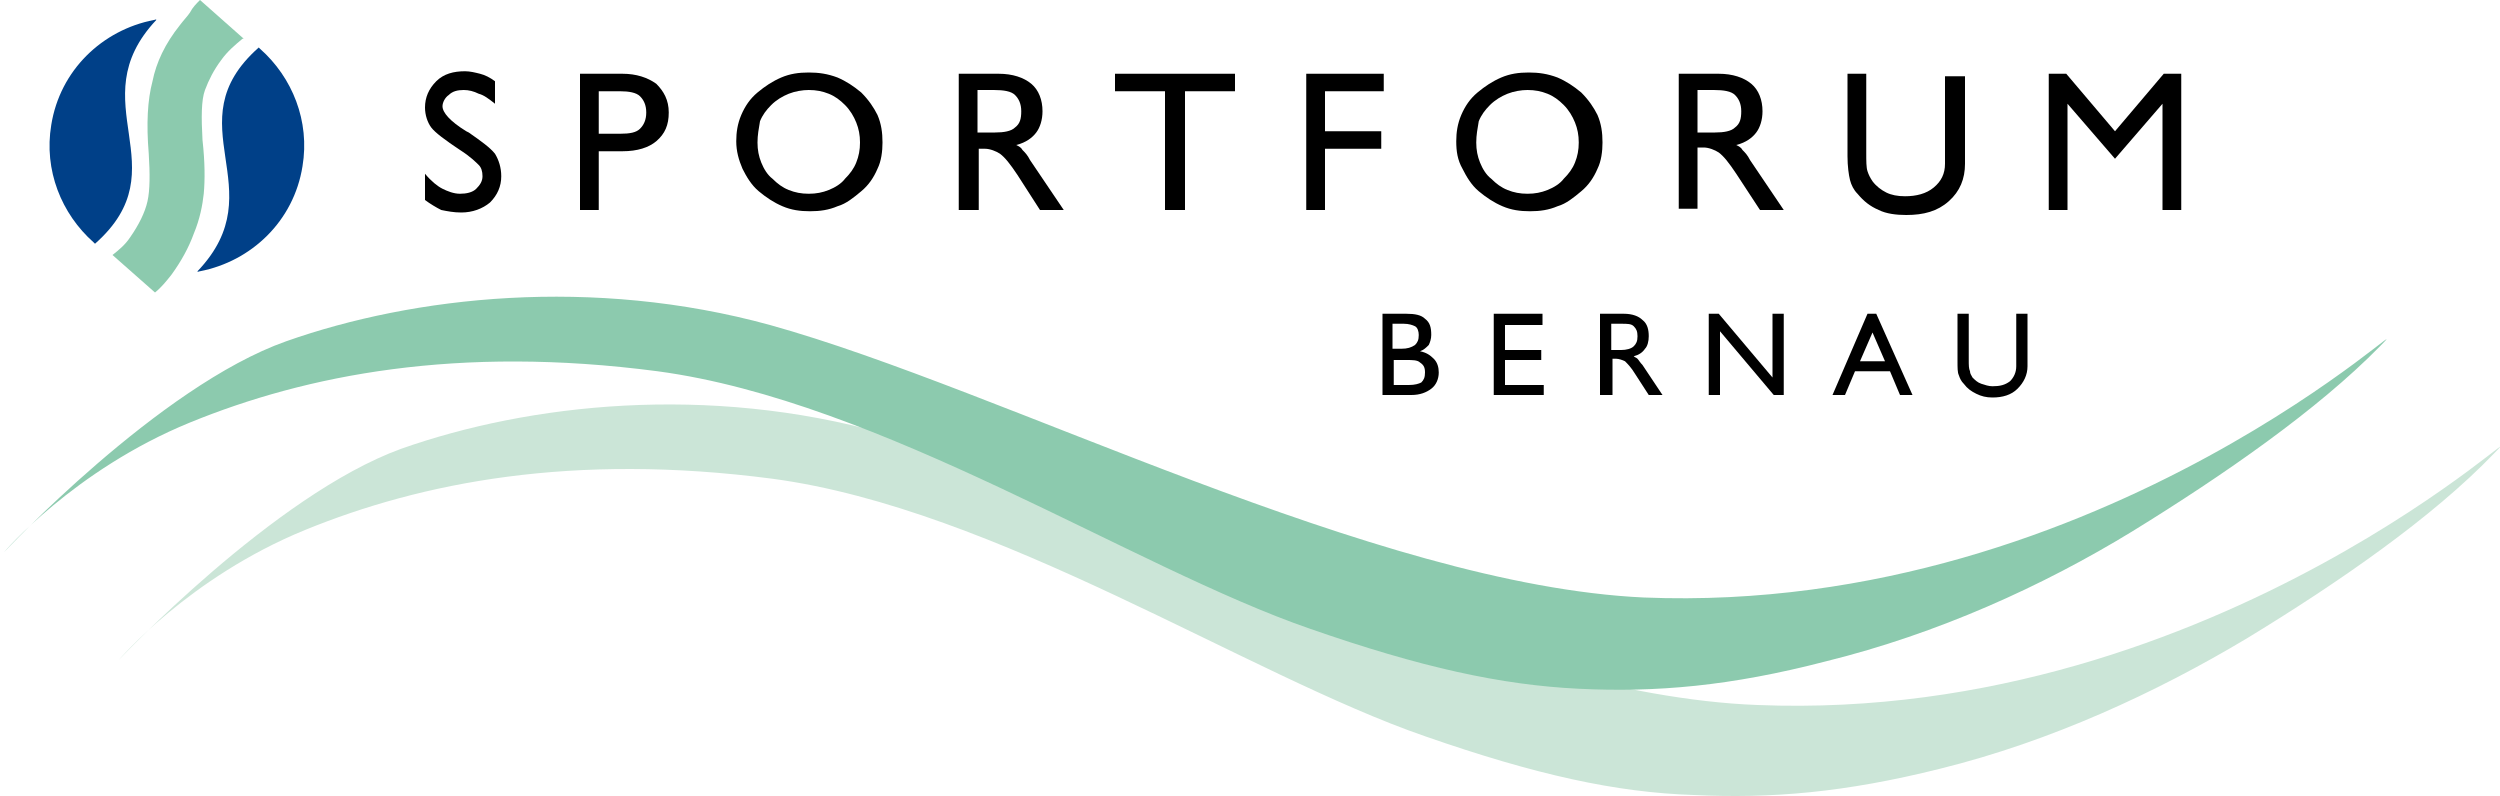
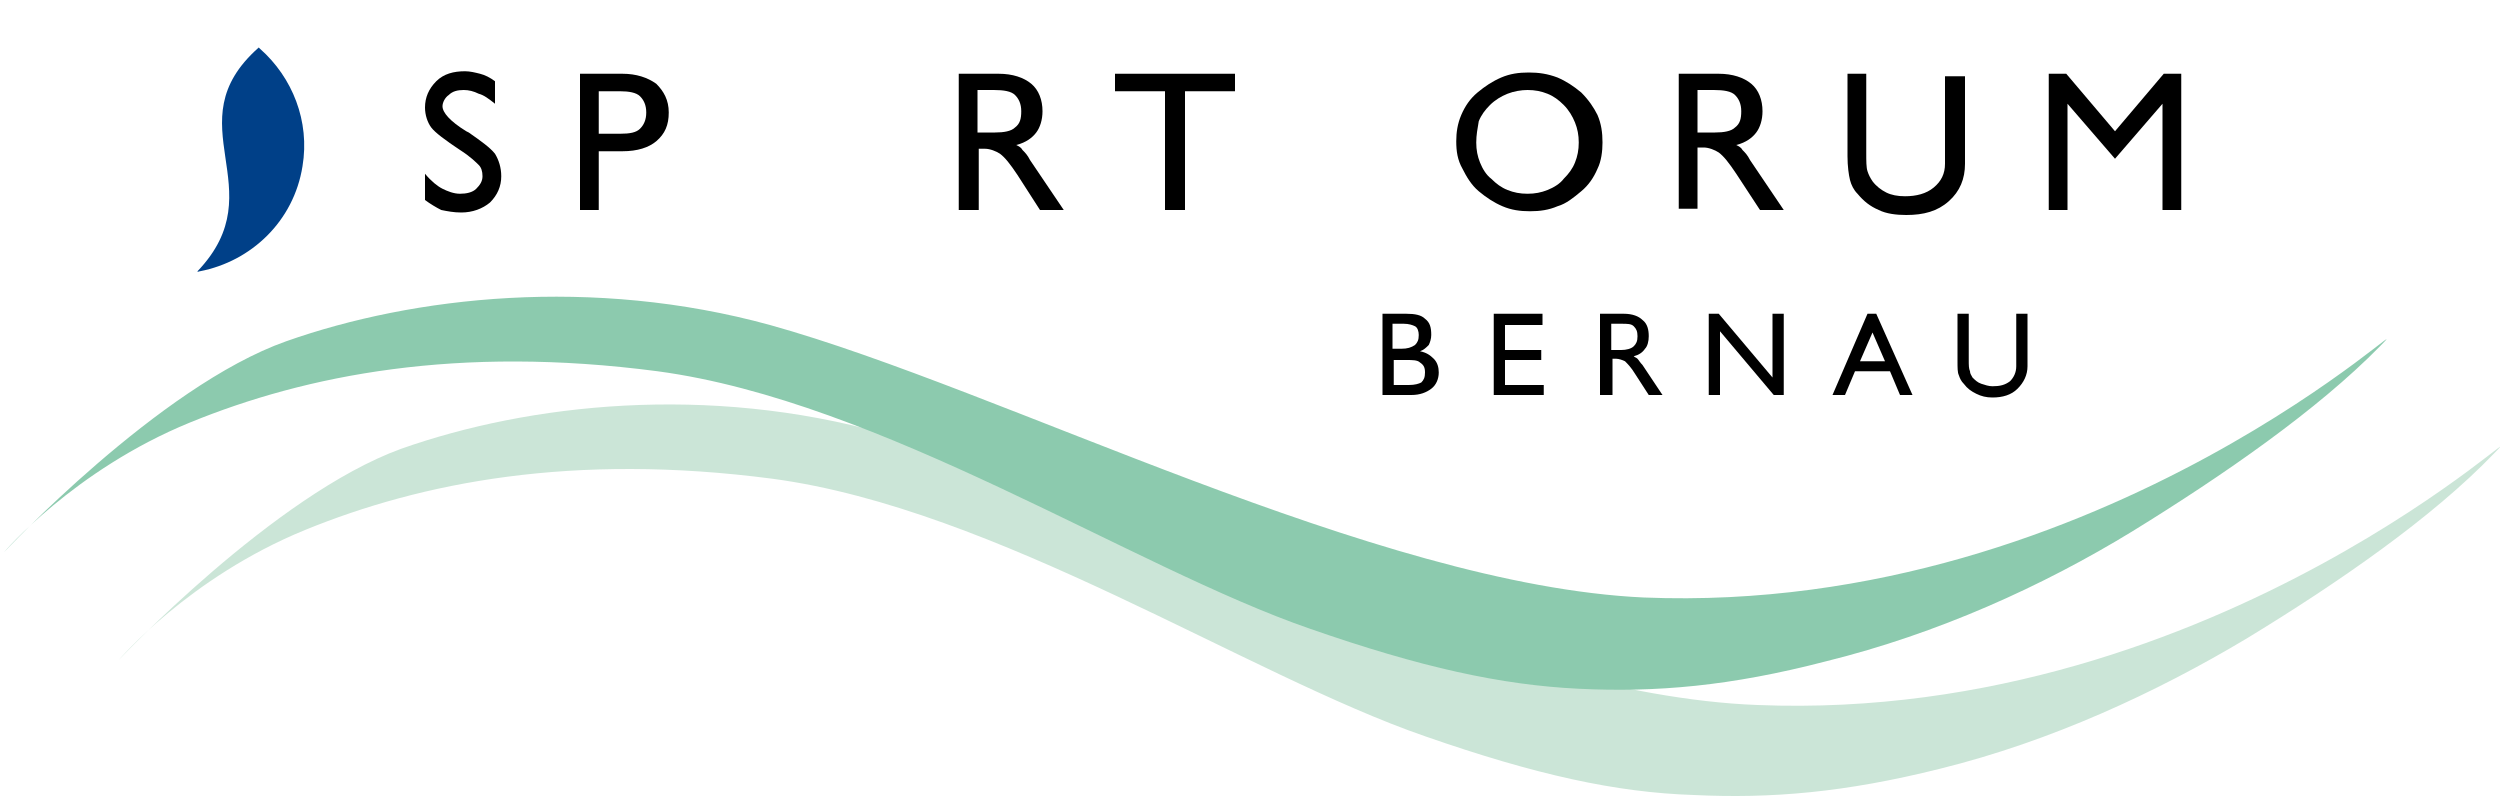
<svg xmlns="http://www.w3.org/2000/svg" id="Ebene_1" x="0px" y="0px" width="200px" height="63.7px" viewBox="0 0 200 63.7" style="enable-background:new 0 0 200 63.7;" xml:space="preserve">
  <style type="text/css">	.st0{fill:#8CCAAE;}	.st1{fill:#004088;}	.st2{fill:#CBE5D7;}</style>
  <g>
    <g>
      <path d="M34,16v-2.1c0.5,0.6,1,1,1.4,1.2c0.4,0.2,0.9,0.4,1.4,0.4c0.5,0,1-0.1,1.3-0.4c0.3-0.3,0.5-0.6,0.5-1   c0-0.4-0.1-0.7-0.3-0.9s-0.7-0.7-1.5-1.2c-1.2-0.8-2-1.4-2.3-1.8c-0.3-0.4-0.5-1-0.5-1.6c0-0.8,0.3-1.5,0.9-2.1s1.4-0.8,2.3-0.8   c0.4,0,0.8,0.1,1.2,0.2c0.4,0.1,0.8,0.3,1.2,0.6v1.8c-0.5-0.4-0.9-0.7-1.3-0.8c-0.4-0.2-0.8-0.3-1.2-0.3c-0.5,0-0.9,0.1-1.2,0.4   c-0.3,0.2-0.5,0.6-0.5,0.9c0,0.5,0.6,1.2,1.9,2l0.2,0.1c1,0.7,1.7,1.2,2.1,1.7c0.3,0.5,0.5,1.1,0.5,1.8c0,0.8-0.3,1.5-0.9,2.1   c-0.6,0.5-1.4,0.8-2.3,0.8c-0.6,0-1.1-0.1-1.6-0.2C34.9,16.6,34.4,16.3,34,16z" />
      <path d="M46.4,16.8V5.9h3.4c1.1,0,2,0.3,2.7,0.8c0.6,0.6,1,1.3,1,2.3c0,1-0.3,1.7-1,2.3c-0.6,0.5-1.5,0.8-2.7,0.8h-1.9v4.7H46.4z    M47.9,10.7h1.7c0.8,0,1.3-0.1,1.6-0.4c0.3-0.3,0.5-0.7,0.5-1.3c0-0.6-0.2-1-0.5-1.3c-0.3-0.3-0.9-0.4-1.6-0.4h-1.7V10.7z" />
-       <path d="M58.9,11.3c0-0.7,0.1-1.4,0.4-2.1c0.3-0.7,0.7-1.3,1.3-1.8c0.6-0.5,1.2-0.9,1.9-1.2c0.7-0.3,1.4-0.4,2.2-0.4   c0.8,0,1.5,0.1,2.3,0.4c0.7,0.3,1.3,0.7,1.9,1.2c0.6,0.6,1,1.2,1.3,1.8c0.3,0.7,0.4,1.4,0.4,2.2c0,0.7-0.1,1.5-0.4,2.1   c-0.3,0.7-0.7,1.3-1.3,1.8c-0.6,0.5-1.2,1-1.9,1.2c-0.7,0.3-1.4,0.4-2.2,0.4c-0.8,0-1.5-0.1-2.2-0.4c-0.7-0.3-1.3-0.7-1.9-1.2   c-0.6-0.5-1-1.2-1.3-1.8C59.1,12.8,58.9,12.1,58.9,11.3z M60.6,11.4c0,0.6,0.1,1.1,0.3,1.6c0.2,0.5,0.5,1,0.9,1.3   c0.4,0.4,0.8,0.7,1.3,0.9c0.5,0.2,1,0.3,1.6,0.3c0.6,0,1.1-0.1,1.6-0.3c0.5-0.2,1-0.5,1.3-0.9c0.4-0.4,0.7-0.8,0.9-1.3   c0.2-0.5,0.3-1,0.3-1.6c0-0.6-0.1-1.1-0.3-1.6c-0.2-0.5-0.5-1-0.9-1.4c-0.4-0.4-0.8-0.7-1.3-0.9c-0.5-0.2-1-0.3-1.6-0.3   c-0.5,0-1.1,0.1-1.6,0.3c-0.5,0.2-1,0.5-1.4,0.9c-0.4,0.4-0.7,0.8-0.9,1.3C60.7,10.3,60.6,10.8,60.6,11.4z" />
      <path d="M76.7,16.8V5.9h3.2c1.1,0,2,0.3,2.6,0.8c0.6,0.5,0.9,1.3,0.9,2.2c0,0.7-0.2,1.3-0.5,1.7c-0.3,0.4-0.8,0.8-1.6,1   c0.2,0.1,0.4,0.2,0.5,0.4c0.2,0.2,0.4,0.4,0.6,0.8l2.7,4h-1.9L81.4,14c-0.6-0.9-1-1.4-1.4-1.7c-0.3-0.2-0.8-0.4-1.2-0.4h-0.5v4.9   H76.7z M78.3,10.6h1.3c0.7,0,1.3-0.1,1.6-0.4c0.4-0.3,0.5-0.7,0.5-1.3c0-0.6-0.2-1-0.5-1.3c-0.3-0.3-0.9-0.4-1.7-0.4h-1.3V10.6z" />
      <path d="M93.2,16.8V7.3h-4V5.9h9.6v1.4h-4v9.5H93.2z" />
-       <path d="M104.5,16.8V5.9h6.2v1.4h-4.7v3.2h4.5v1.4h-4.5v4.9H104.5z" />
      <path d="M116.5,11.3c0-0.7,0.1-1.4,0.4-2.1c0.3-0.7,0.7-1.3,1.3-1.8c0.6-0.5,1.2-0.9,1.9-1.2c0.7-0.3,1.4-0.4,2.2-0.4   c0.8,0,1.5,0.1,2.3,0.4c0.7,0.3,1.3,0.7,1.9,1.2c0.6,0.6,1,1.2,1.3,1.8c0.3,0.7,0.4,1.4,0.4,2.2c0,0.7-0.1,1.5-0.4,2.1   c-0.3,0.7-0.7,1.3-1.3,1.8c-0.6,0.5-1.2,1-1.9,1.2c-0.7,0.3-1.4,0.4-2.2,0.4c-0.8,0-1.5-0.1-2.2-0.4c-0.7-0.3-1.3-0.7-1.9-1.2   c-0.6-0.5-1-1.2-1.3-1.8C116.6,12.8,116.5,12.1,116.5,11.3z M118.1,11.4c0,0.6,0.1,1.1,0.3,1.6c0.2,0.5,0.5,1,0.9,1.3   c0.4,0.4,0.8,0.7,1.3,0.9c0.5,0.2,1,0.3,1.6,0.3c0.6,0,1.1-0.1,1.6-0.3c0.5-0.2,1-0.5,1.3-0.9c0.4-0.4,0.7-0.8,0.9-1.3   c0.2-0.5,0.3-1,0.3-1.6c0-0.6-0.1-1.1-0.3-1.6c-0.2-0.5-0.5-1-0.9-1.4c-0.4-0.4-0.8-0.7-1.3-0.9c-0.5-0.2-1-0.3-1.6-0.3   c-0.5,0-1.1,0.1-1.6,0.3c-0.5,0.2-1,0.5-1.4,0.9c-0.4,0.4-0.7,0.8-0.9,1.3C118.2,10.3,118.1,10.8,118.1,11.4z" />
      <path d="M134.3,16.8V5.9h3.2c1.1,0,2,0.3,2.6,0.8c0.6,0.5,0.9,1.3,0.9,2.2c0,0.7-0.2,1.3-0.5,1.7c-0.3,0.4-0.8,0.8-1.6,1   c0.2,0.1,0.4,0.2,0.5,0.4c0.2,0.2,0.4,0.4,0.6,0.8l2.7,4h-1.9l-1.9-2.9c-0.6-0.9-1-1.4-1.4-1.7c-0.3-0.2-0.8-0.4-1.2-0.4h-0.5v4.9   H134.3z M135.9,10.6h1.3c0.7,0,1.3-0.1,1.6-0.4c0.4-0.3,0.5-0.7,0.5-1.3c0-0.6-0.2-1-0.5-1.3c-0.3-0.3-0.9-0.4-1.7-0.4h-1.3V10.6z   " />
      <path d="M147.7,5.9h1.6v6.3c0,0.7,0,1.2,0.1,1.5c0.1,0.3,0.2,0.5,0.4,0.8c0.3,0.4,0.7,0.7,1.1,0.9c0.4,0.2,0.9,0.3,1.5,0.3   c0.9,0,1.7-0.2,2.3-0.7c0.6-0.5,0.9-1.1,0.9-1.9v-7h1.6v7c0,1.2-0.4,2.2-1.3,3c-0.9,0.8-2,1.1-3.4,1.1c-0.8,0-1.6-0.1-2.2-0.4   c-0.7-0.3-1.2-0.7-1.7-1.3c-0.3-0.3-0.5-0.7-0.6-1.1c-0.1-0.4-0.2-1.1-0.2-1.9V5.9z" />
      <path d="M163.9,16.8V5.9h1.4l3.9,4.6l3.9-4.6h1.4v10.9H173V8.3l-3.8,4.4l-3.8-4.4v8.5H163.9z" />
    </g>
-     <path class="st0" d="M9,20.4C9,20.4,9,20.4,9,20.4C9.5,20,10,19.6,10.4,19c0.7-1,1.2-2,1.4-2.9c0.2-0.9,0.2-2.2,0.1-3.8  c-0.2-2.4-0.1-4.3,0.3-5.8c0.3-1.5,1-3,2.2-4.5c0.3-0.4,0.6-0.7,0.8-1C15.4,0.6,15.7,0.3,16,0C16,0,16,0,16,0l3.5,3.1l-0.1,0  c-0.6,0.5-1.2,1-1.7,1.7c-0.6,0.8-1,1.6-1.3,2.4c-0.3,0.8-0.3,2.2-0.2,4c0.2,1.8,0.2,3.2,0.1,4.3c-0.1,0.9-0.3,2-0.8,3.2  c-0.4,1.1-1,2.2-1.8,3.3c-0.4,0.5-0.8,1-1.3,1.4v0L9,20.4L9,20.4z" />
    <path class="st1" d="M20.7,3.8c0,0,0.1,0.1,0.1,0.1c2.6,2.3,4,5.8,3.4,9.4c-0.7,4.4-4.1,7.6-8.2,8.4c-0.1,0-0.2,0.1-0.2,0  C22.1,15.1,13.8,9.9,20.7,3.8L20.7,3.8z" />
-     <path class="st1" d="M7.6,19.5c0,0-0.1-0.1-0.1-0.1c-2.6-2.3-4-5.8-3.4-9.4c0.7-4.4,4.1-7.6,8.2-8.4c0.1,0,0.2-0.1,0.2,0  C6.3,8.2,14.5,13.4,7.6,19.5L7.6,19.5z" />
    <path class="st2" d="M9.5,52.8c0,0,5.6-6.6,14.9-10.4c9.3-3.8,21.4-6.2,37.4-4.1c17.9,2.4,38,15.7,52.2,20.6  c8.9,3.1,15.3,4.5,21.5,4.7c6.2,0.3,12.1-0.2,19.7-2.1c8.9-2.2,17.3-6.1,24.5-10.4c7.4-4.5,14.9-9.7,19.8-14.8  c4.6-4.7-21.8,21.6-58.9,20.1c-21.5-0.8-51.2-16.5-69.8-21.7c-14.2-4-28.5-2.4-38.7,1.2C21.9,39.6,9.5,52.8,9.5,52.8L9.5,52.8z" />
    <path class="st0" d="M0.3,44.2c0,0,5.6-6.6,14.9-10.4c9.3-3.8,21.4-6.2,37.4-4.1c17.9,2.4,38,15.7,52.2,20.6  c8.9,3.1,15.3,4.5,21.5,4.8c6.2,0.3,12.1-0.2,19.8-2.2c8.9-2.2,17.3-6,24.5-10.4c7.3-4.5,14.8-9.7,19.8-14.8  c4.6-4.7-21.8,21.6-58.9,20.1C110,46.8,80.3,31.2,61.6,26c-14.2-3.9-28.5-2.3-38.7,1.3C12.7,30.9,0.3,44.2,0.3,44.2L0.3,44.2z" />
    <g>
      <path d="M110.6,31.6v-6.5h1.9c0.7,0,1.2,0.1,1.5,0.4c0.4,0.3,0.5,0.7,0.5,1.3c0,0.3-0.1,0.6-0.2,0.8c-0.2,0.2-0.4,0.4-0.7,0.5   c0.5,0.1,0.8,0.3,1.1,0.6c0.3,0.3,0.4,0.7,0.4,1.1c0,0.5-0.2,1-0.6,1.3c-0.4,0.3-0.9,0.5-1.6,0.5H110.6z M111.5,27.9h0.6   c0.5,0,0.8-0.1,1.1-0.3c0.2-0.2,0.3-0.4,0.3-0.8c0-0.3-0.1-0.6-0.3-0.7c-0.2-0.1-0.5-0.2-0.9-0.2h-0.9V27.9z M111.5,28.8v2h1.2   c0.5,0,0.8-0.1,1-0.2c0.2-0.2,0.3-0.4,0.3-0.8c0-0.4-0.1-0.6-0.4-0.8c-0.2-0.2-0.6-0.2-1.1-0.2H111.5z" />
    </g>
    <g>
      <path d="M119.5,31.6v-6.5h3.9V26h-3v2h2.9v0.8h-2.9v2h3.1v0.8H119.5z" />
      <path d="M128,31.6v-6.5h1.9c0.7,0,1.2,0.2,1.5,0.5c0.4,0.3,0.5,0.8,0.5,1.3c0,0.4-0.1,0.8-0.3,1c-0.2,0.3-0.5,0.5-0.9,0.6   c0.1,0.1,0.2,0.1,0.3,0.2c0.1,0.1,0.2,0.3,0.4,0.5l1.6,2.4h-1.1l-1.1-1.7c-0.3-0.5-0.6-0.8-0.8-1c-0.2-0.1-0.5-0.2-0.7-0.2h-0.3   v2.9H128z M128.9,28h0.8c0.4,0,0.8-0.1,1-0.3c0.2-0.2,0.3-0.4,0.3-0.8c0-0.4-0.1-0.6-0.3-0.8c-0.2-0.2-0.5-0.2-1-0.2h-0.8V28z" />
      <path d="M136.7,31.6v-6.5h0.8l4.3,5.1v-5.1h0.9v6.5h-0.8l-4.3-5.1v5.1H136.7z" />
    </g>
    <g>
-       <path d="M146.6,31.6l2.8-6.5h0.7l2.9,6.5h-1l-0.8-1.9h-2.8l-0.8,1.9H146.6z M148.8,28.9h2l-1-2.3L148.8,28.9z" />
+       <path d="M146.6,31.6l2.8-6.5h0.7l2.9,6.5h-1l-0.8-1.9h-2.8l-0.8,1.9H146.6z M148.8,28.9h2l-1-2.3z" />
      <path d="M156.6,25.1h0.9v3.7c0,0.4,0,0.7,0.1,0.9c0,0.2,0.1,0.3,0.2,0.5c0.2,0.2,0.4,0.4,0.7,0.5c0.3,0.1,0.6,0.2,0.9,0.2   c0.6,0,1-0.1,1.4-0.4c0.3-0.3,0.5-0.7,0.5-1.2v-4.2h0.9v4.2c0,0.7-0.3,1.3-0.8,1.8c-0.5,0.5-1.2,0.7-2,0.7c-0.5,0-0.9-0.1-1.3-0.3   c-0.4-0.2-0.7-0.4-1-0.8c-0.2-0.2-0.3-0.4-0.4-0.7c-0.1-0.2-0.1-0.6-0.1-1.1V25.1z" />
    </g>
  </g>
</svg>